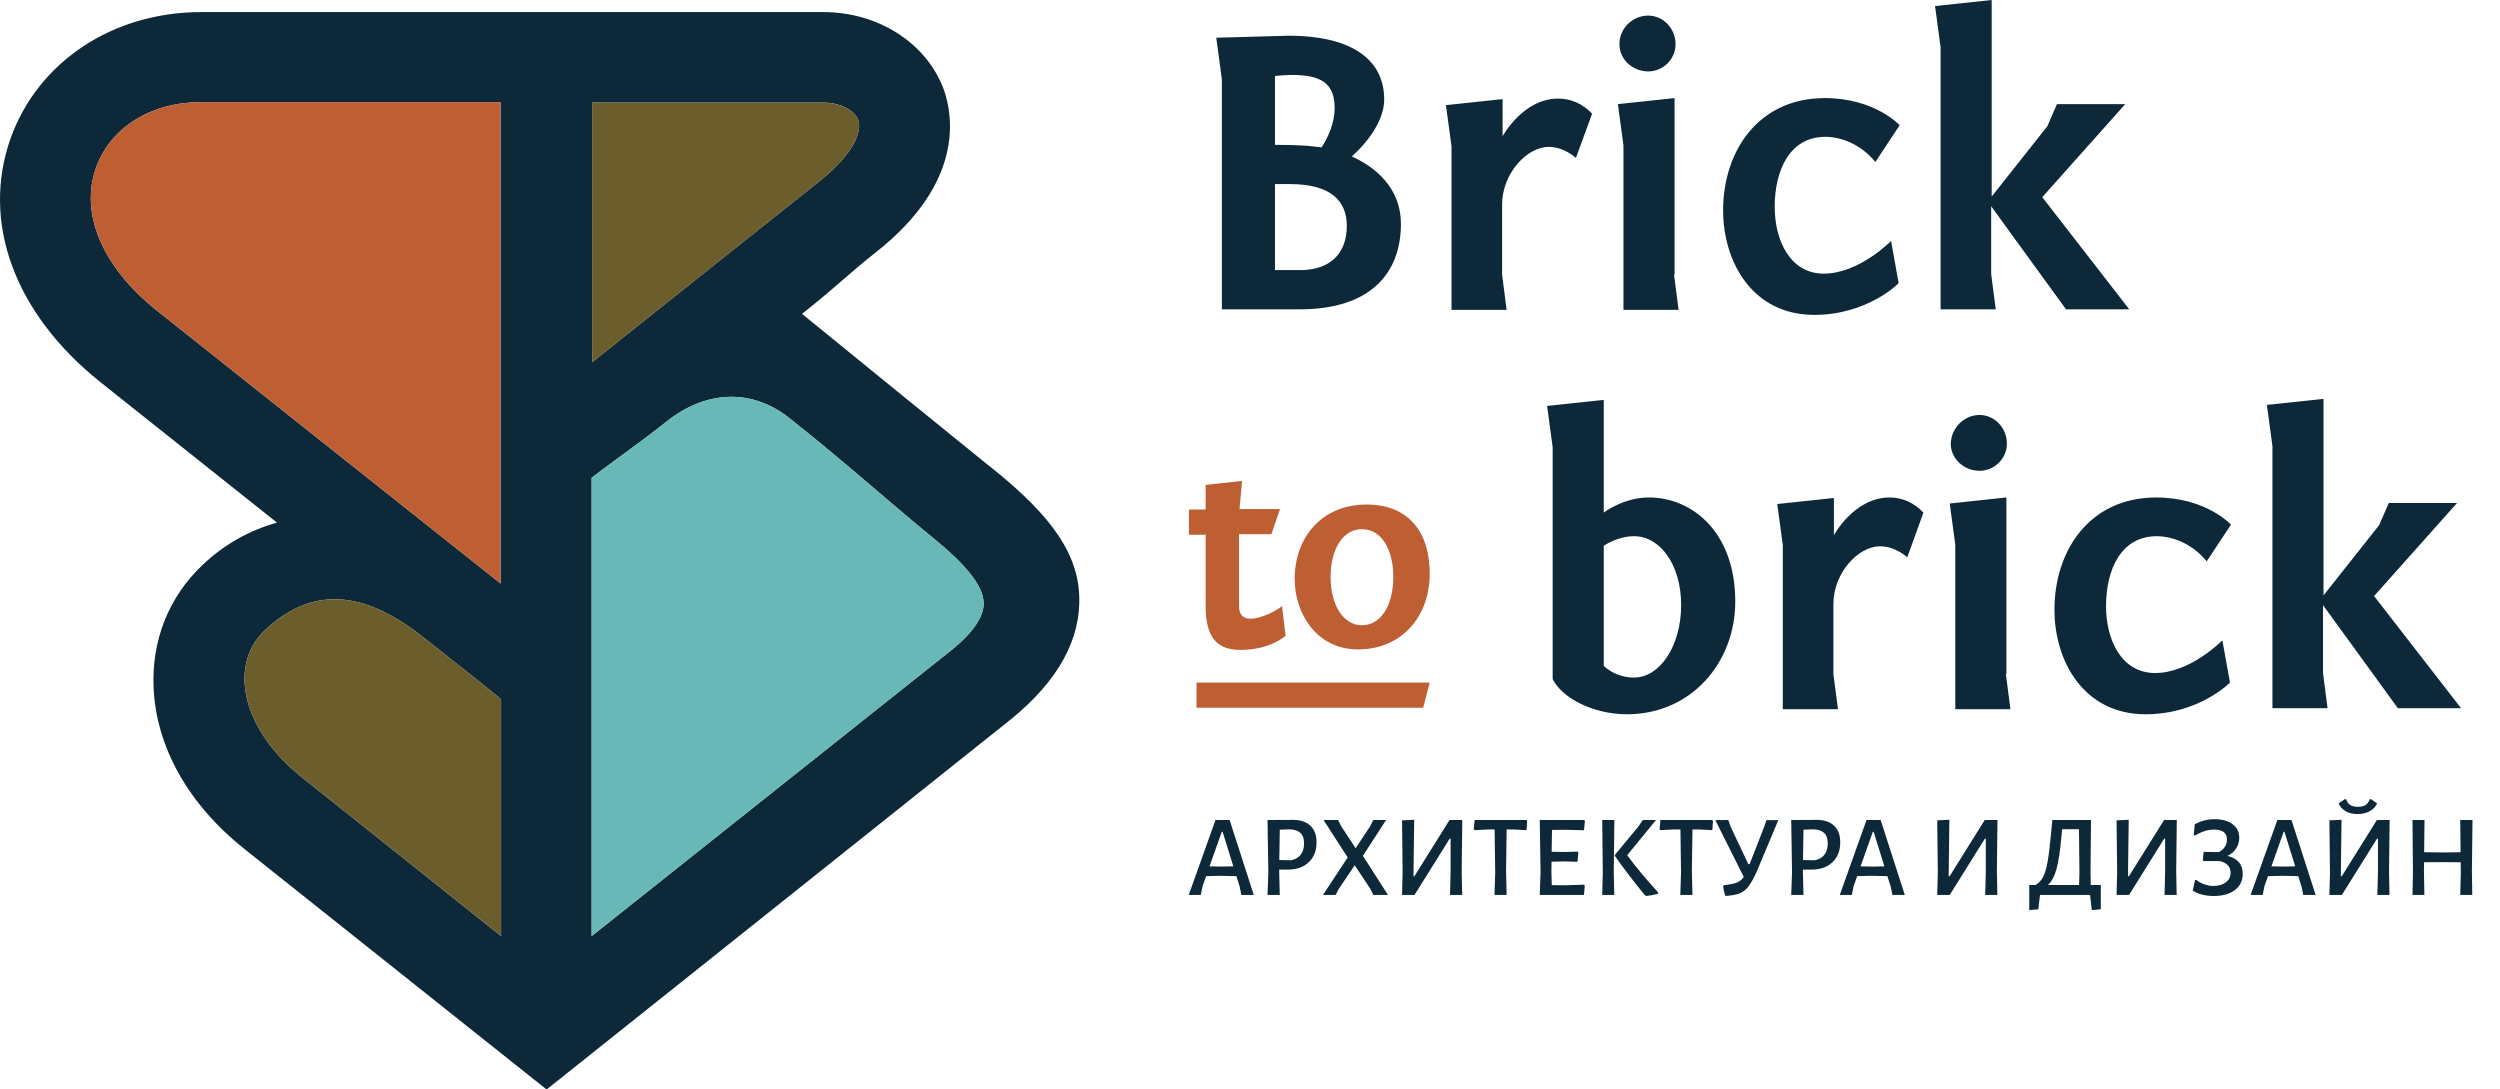
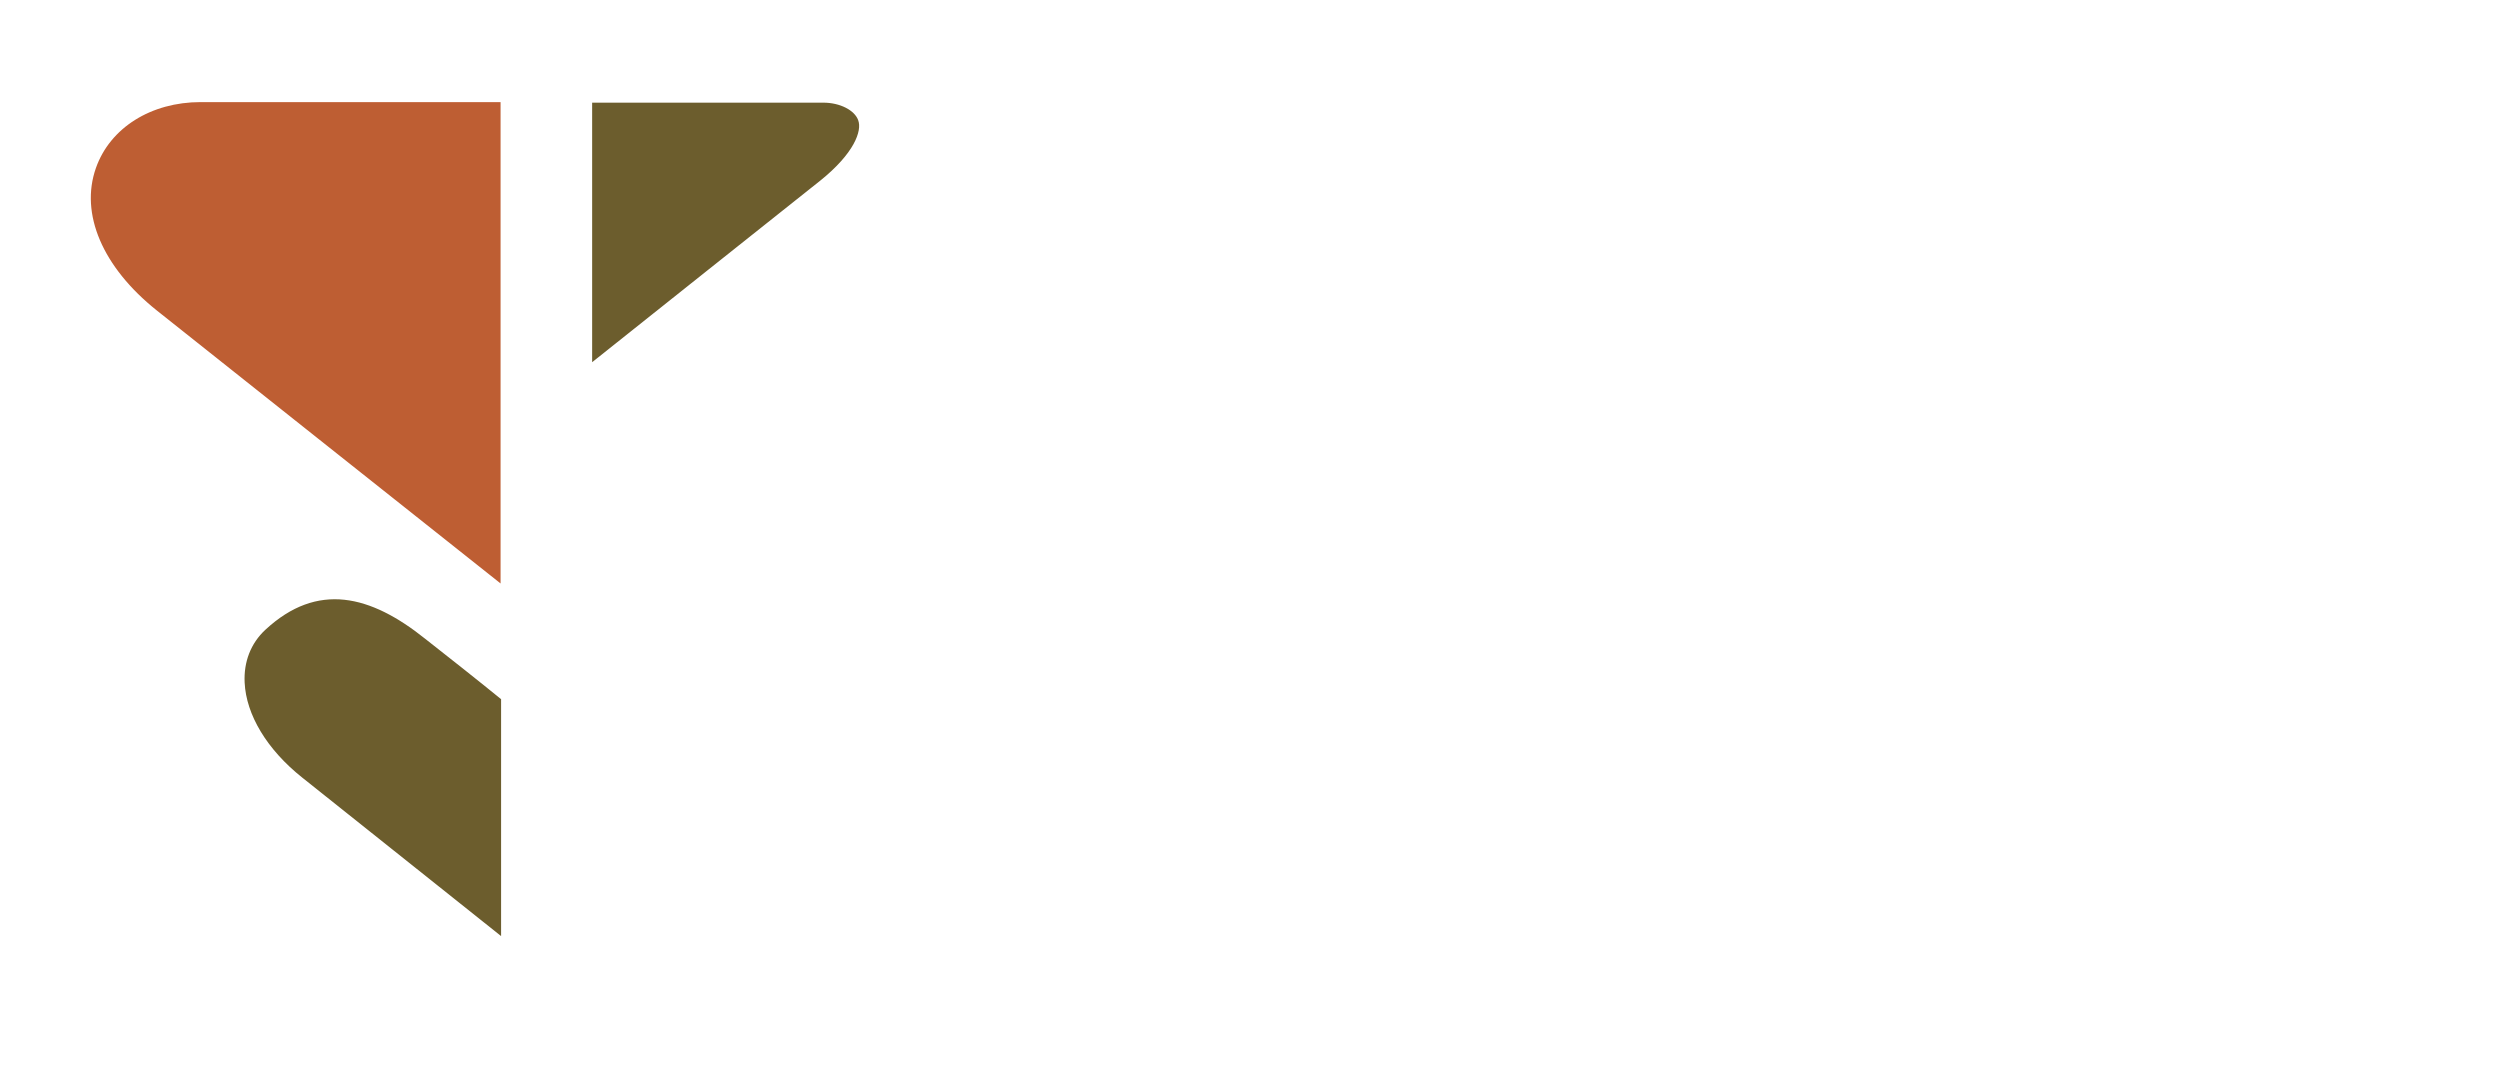
<svg xmlns="http://www.w3.org/2000/svg" width="257" height="112" viewBox="0 0 257 112" fill="none">
-   <path d="M110.942 61.171C110.733 56.208 107.095 52.122 101.219 47.52C94.954 42.445 88.697 37.361 82.448 32.266C86.295 29.216 87.18 28.181 90.143 25.854C99.14 18.718 97.942 11.893 97.059 9.307C95.345 4.499 90.352 1.242 84.632 1.242H20.675C11.576 1.242 3.881 6.362 1.072 14.272C-1.944 22.854 1.489 32.214 10.277 39.248L28.475 53.725C25.582 54.529 22.936 56.04 20.78 58.12C17.347 61.378 15.58 65.826 15.788 70.685C16.048 76.787 19.377 82.733 25.2 87.336L56.19 112L103.923 73.944C108.758 70.013 111.15 65.722 110.942 61.171V61.171ZM60.87 10.547H84.634C86.349 10.547 87.858 11.325 88.221 12.358C88.636 13.445 87.804 15.771 84.322 18.563C77.925 23.63 67.838 31.698 60.872 37.23V10.549L60.87 10.547ZM16.1 31.904C10.536 27.456 8.197 21.976 9.86 17.27C11.317 13.134 15.528 10.498 20.624 10.498H51.458V59.982C41.214 51.864 23.328 37.643 16.1 31.904V31.904ZM31.076 79.941C27.435 77.045 25.303 73.477 25.147 70.168C25.044 68.048 25.771 66.136 27.279 64.739C32.635 59.774 38.095 61.171 43.712 65.67C45.633 67.17 49.482 70.221 51.51 71.875V96.229L31.076 79.941ZM97.579 67.013L60.819 96.229V49.123C62.171 48.037 66.017 45.347 68.46 43.384C72.516 40.126 77.248 39.867 81.201 43.021C87.128 47.726 91.443 51.656 96.019 55.379C99.243 58.018 101.063 60.189 101.115 61.947C101.219 63.861 98.982 65.928 97.579 67.014V67.013ZM132.523 3.67C138.346 3.67 142.297 5.739 142.297 10.238C142.297 12.514 140.374 14.84 138.971 16.08C142.246 17.581 144.015 20.011 144.015 23.01C144.015 28.077 140.894 31.8 133.614 31.8H125.607V8.168L125.034 3.877L132.523 3.67V3.67ZM131.067 14.891C134.342 14.891 135.332 15.099 135.85 15.15C136.526 14.168 137.202 12.616 137.202 11.117C137.202 8.582 135.85 7.704 132.782 7.704C132.262 7.704 131.691 7.755 131.067 7.808V14.891V14.891ZM131.067 27.766H133.666C136.735 27.766 138.451 26.061 138.451 23.216C138.451 20.683 136.838 18.925 132.626 18.925H131.067V27.766ZM162.005 16.237C162.005 16.237 160.809 15.099 159.198 15.099C157.014 15.099 154.415 17.787 154.415 21.045V28.234L154.882 31.853H149.215V15.048L148.643 10.808L154.466 10.187V14.013C154.466 14.013 156.546 10.134 160.186 10.134C161.485 10.134 162.681 10.653 163.669 11.686L162.005 16.237ZM172.092 28.234L172.56 31.853H166.891V14.944L166.32 10.704L172.145 10.083V28.234H172.092V28.234ZM169.441 1.603C170.947 1.603 172.248 2.896 172.248 4.55C172.248 6.102 170.947 7.342 169.441 7.342C167.828 7.342 166.476 6.102 166.476 4.55C166.476 2.896 167.828 1.603 169.441 1.603V1.603ZM192.788 16.651C191.228 14.738 189.149 14.066 187.641 14.066C184.002 14.066 182.44 17.478 182.44 21.253C182.44 24.768 184.053 28.13 187.484 28.13C191.125 28.13 194.4 24.77 194.4 24.77L195.181 29.112C195.181 29.112 192.009 32.37 186.496 32.37C180.205 32.37 177.137 26.994 177.137 21.614C177.137 15.514 180.778 10.083 187.589 10.083C192.736 10.083 195.284 12.875 195.284 12.875L192.788 16.651V16.651ZM204.694 20.27L210.466 12.979L211.454 10.704H218.473L209.946 20.27L218.89 31.802H212.389L204.694 21.202V28.182L205.163 31.802H199.494V4.861L198.923 0.621L204.746 0V20.272H204.694V20.27ZM164.867 41.109V52.691C164.867 52.691 166.895 51.139 169.494 51.139C173.967 51.139 178.386 54.707 178.386 61.843C178.386 68.099 173.862 73.427 167.258 73.427C163.722 73.427 160.55 71.72 159.613 69.806V45.97L159.042 41.73L164.867 41.109ZM164.867 68.462C165.717 69.238 166.832 69.663 167.986 69.651C170.638 69.651 172.822 66.394 172.822 62.206C172.822 58.018 170.638 55.122 167.986 55.122C166.27 55.122 164.867 56.104 164.867 56.104V68.462ZM196.066 57.293C196.066 57.293 194.87 56.157 193.258 56.157C191.074 56.157 188.474 58.845 188.474 62.102V69.29L188.943 72.909H183.274V56.053L182.703 51.813L188.526 51.192V55.018C188.526 55.018 190.607 51.141 194.246 51.141C195.546 51.141 196.742 51.658 197.73 52.693L196.066 57.293V57.293ZM206.204 69.29L206.672 72.909H201.004V56L200.433 51.76L206.256 51.139V69.29H206.204V69.29ZM203.5 42.659C205.008 42.659 206.309 43.952 206.309 45.606C206.309 47.158 205.008 48.398 203.5 48.398C201.889 48.398 200.537 47.158 200.537 45.606C200.589 43.952 201.941 42.659 203.5 42.659ZM226.849 57.707C225.289 55.794 223.21 55.122 221.702 55.122C218.061 55.122 216.501 58.534 216.501 62.309C216.501 65.826 218.112 69.187 221.545 69.187C225.184 69.187 228.461 65.826 228.461 65.826L229.24 70.17C229.24 70.17 226.068 73.426 220.557 73.426C214.266 73.426 211.198 68.05 211.198 62.67C211.198 56.57 214.837 51.141 221.648 51.141C226.797 51.141 229.345 53.933 229.345 53.933L226.849 57.707V57.707ZM238.805 61.275L244.577 53.984L245.565 51.709H252.585L244.057 61.275L253.001 72.806H246.502L238.805 62.205V69.186L239.274 72.806H233.607V45.866L233.034 41.626L238.858 41.005V61.275H238.805Z" fill="#0D2839" />
-   <path d="M127.424 52.331H131.584L130.699 54.917H127.372V62.311C127.372 63.293 127.892 63.603 128.568 63.603C129.608 63.603 131.167 62.828 131.792 62.311L132.156 65.362C132.156 65.362 130.594 66.81 127.528 66.81C125.137 66.81 123.939 65.568 123.939 62.311V54.968H122.224V52.383H123.939V49.85L127.685 49.435L127.424 52.331V52.331ZM139.591 66.757C135.328 66.757 133.092 63.034 133.092 59.519C133.092 55.381 135.743 51.864 140.528 51.864C144.22 51.864 146.975 54.088 146.975 59C146.975 63.189 144.272 66.757 139.591 66.757V66.757ZM140.008 64.276C142.036 64.276 143.232 62.103 143.232 59.311C143.232 56.519 142.036 54.399 140.008 54.399C137.98 54.399 136.784 56.57 136.784 59.311C136.784 62.103 138.032 64.276 140.008 64.276ZM146.974 70.172L146.298 72.756H123.003V70.172H146.975H146.974Z" fill="#BE5E33" />
  <path d="M60.871 10.553H84.634C86.35 10.553 87.858 11.329 88.222 12.361C88.637 13.449 87.805 15.775 84.322 18.569C77.926 23.634 67.84 31.701 60.872 37.234V10.553H60.871Z" fill="#6C5D2D" />
  <path d="M16.101 31.902C10.537 27.454 8.199 21.974 9.861 17.269C11.318 13.133 15.53 10.496 20.625 10.496H51.459V59.981C41.215 51.862 23.329 37.643 16.101 31.902V31.902Z" fill="#BE5E33" />
  <path d="M31.076 79.942C27.437 77.046 25.305 73.478 25.149 70.169C25.046 68.049 25.773 66.137 27.281 64.74C32.636 59.775 38.097 61.172 43.712 65.67C45.636 67.17 49.484 70.22 51.512 71.876V96.23L31.076 79.942V79.942Z" fill="#6C5D2D" />
-   <path d="M97.581 67.015L60.82 96.231V49.123C62.172 48.039 66.018 45.349 68.463 43.384C72.519 40.127 77.251 39.867 81.202 43.023C87.13 47.727 91.445 51.658 96.022 55.381C99.246 58.018 101.064 60.189 101.117 61.947C101.22 63.861 98.985 65.93 97.581 67.015V67.015Z" fill="#68B8B8" />
-   <path d="M128.888 92H127.616L127.436 91.136L127.1 90.068L125.468 90.032L123.992 90.068L123.632 91.076L123.44 92H122.204L124.952 84.296H126.404L128.888 92ZM126.788 89.06L125.684 85.508H125.6L124.34 89.06L125.552 89.084L126.788 89.06ZM132.917 84.284C133.693 84.284 134.289 84.484 134.705 84.884C135.129 85.276 135.341 85.844 135.341 86.588C135.341 87.452 135.073 88.136 134.537 88.64C134.009 89.144 133.281 89.396 132.353 89.396H131.501V89.576L131.561 92H130.301L130.385 89.684L130.301 84.296L132.917 84.284ZM132.713 88.436C133.153 88.348 133.485 88.16 133.709 87.872C133.941 87.576 134.057 87.184 134.057 86.696C134.057 86.216 133.933 85.86 133.685 85.628C133.445 85.396 133.077 85.272 132.581 85.256L131.561 85.292L131.513 88.412L132.713 88.436ZM140.104 87.98L142.684 92H141.184L140.836 91.316L139.264 88.952L137.62 91.388L137.296 92H136L138.544 88.148L136.06 84.296H137.548L137.896 84.968L139.36 87.2L140.848 84.944L141.172 84.296H142.492L140.104 87.98ZM144.189 89.684L144.129 84.332L145.377 84.272L145.305 90.08H145.401L149.013 84.296H150.321L150.261 89.576L150.309 92H149.061L149.121 89.684V86.216H149.025L145.413 92H144.129L144.189 89.684ZM156.995 84.404L156.923 85.34L155.531 85.268H154.883L154.823 89.576L154.883 92H153.635L153.707 89.684L153.647 85.268H152.999L151.583 85.34L151.499 85.232L151.595 84.296H156.923L156.995 84.404ZM162.845 90.944L162.917 91.052L162.833 92H158.285L158.369 89.684L158.285 84.296H162.857L162.929 84.404L162.833 85.352L161.009 85.304L159.545 85.316L159.509 87.56L160.901 87.584L162.173 87.548L162.257 87.644L162.161 88.592L160.805 88.556L159.497 88.58L159.485 89.576L159.521 90.992L160.985 91.004L162.845 90.944ZM165.895 89.576L165.943 92H164.707L164.767 89.684L164.707 84.296H165.955L165.895 89.576ZM167.275 87.92C168.203 89.168 169.263 90.44 170.455 91.736L170.443 91.88C170.091 91.976 169.695 92.052 169.255 92.108L169.099 92.036C167.883 90.548 166.851 89.196 166.003 87.98V87.896L168.403 84.992L168.883 84.296H170.239L167.275 87.92ZM176.097 84.404L176.025 85.34L174.633 85.268H173.985L173.925 89.576L173.985 92H172.737L172.809 89.684L172.749 85.268H172.101L170.685 85.34L170.601 85.232L170.697 84.296H176.025L176.097 84.404ZM182.813 84.308L180.581 89.624C180.277 90.296 179.997 90.796 179.741 91.124C179.493 91.452 179.197 91.688 178.853 91.832C178.517 91.968 178.053 92.056 177.461 92.096L177.353 92.084C177.265 91.804 177.193 91.484 177.137 91.124L177.197 91.004C177.813 90.932 178.265 90.84 178.553 90.728C178.841 90.608 179.077 90.416 179.261 90.152L176.333 84.308L177.665 84.296L177.941 85.052L179.729 88.832H179.861L181.361 84.992L181.589 84.308H182.813ZM186.753 84.284C187.529 84.284 188.125 84.484 188.541 84.884C188.965 85.276 189.177 85.844 189.177 86.588C189.177 87.452 188.909 88.136 188.373 88.64C187.845 89.144 187.117 89.396 186.189 89.396H185.337V89.576L185.397 92H184.137L184.221 89.684L184.137 84.296L186.753 84.284ZM186.549 88.436C186.989 88.348 187.321 88.16 187.545 87.872C187.777 87.576 187.893 87.184 187.893 86.696C187.893 86.216 187.769 85.86 187.521 85.628C187.281 85.396 186.913 85.272 186.417 85.256L185.397 85.292L185.349 88.412L186.549 88.436ZM195.814 92H194.542L194.362 91.136L194.026 90.068L192.394 90.032L190.918 90.068L190.558 91.076L190.366 92H189.13L191.878 84.296H193.33L195.814 92ZM193.714 89.06L192.61 85.508H192.526L191.266 89.06L192.478 89.084L193.714 89.06ZM199.208 89.684L199.148 84.332L200.396 84.272L200.324 90.08H200.42L204.032 84.296H205.34L205.28 89.576L205.328 92H204.08L204.14 89.684V86.216H204.044L200.432 92H199.148L199.208 89.684ZM215.962 90.98V93.476L215.038 93.56L214.858 92H209.71L209.542 93.476L208.606 93.56V90.98H209.242C209.578 90.796 209.842 90.516 210.034 90.14C210.226 89.764 210.382 89.232 210.502 88.544C210.622 87.856 210.738 86.888 210.85 85.64L210.982 84.296H214.954L214.906 89.576L214.93 90.98H215.962ZM213.766 89.684L213.718 85.244H211.99L211.93 85.856C211.794 87.392 211.622 88.544 211.414 89.312C211.206 90.072 210.91 90.628 210.526 90.98H213.73L213.766 89.684ZM217.642 89.684L217.582 84.332L218.83 84.272L218.758 90.08H218.854L222.466 84.296H223.774L223.714 89.576L223.762 92H222.514L222.574 89.684V86.216H222.478L218.866 92H217.582L217.642 89.684ZM228.982 87.98C230.03 88.244 230.554 88.86 230.554 89.828C230.554 90.532 230.286 91.088 229.75 91.496C229.214 91.904 228.486 92.108 227.566 92.108C227.15 92.108 226.754 92.06 226.378 91.964C226.002 91.868 225.682 91.732 225.418 91.556L225.646 90.476L225.754 90.44C226.002 90.64 226.282 90.796 226.594 90.908C226.914 91.02 227.234 91.076 227.554 91.076C228.074 91.076 228.494 90.952 228.814 90.704C229.142 90.456 229.306 90.132 229.306 89.732C229.306 89.412 229.206 89.148 229.006 88.94C228.806 88.732 228.526 88.592 228.166 88.52H226.546L226.45 88.424L226.534 87.572L228.082 87.596C228.338 87.484 228.542 87.312 228.694 87.08C228.854 86.848 228.934 86.592 228.934 86.312C228.934 85.624 228.486 85.28 227.59 85.28C226.966 85.28 226.322 85.484 225.658 85.892L225.514 85.832L225.622 84.74C226.254 84.388 226.926 84.212 227.638 84.212C228.43 84.212 229.054 84.384 229.51 84.728C229.966 85.064 230.194 85.528 230.194 86.12C230.194 86.528 230.086 86.896 229.87 87.224C229.662 87.552 229.366 87.804 228.982 87.98ZM238.048 92H236.776L236.596 91.136L236.26 90.068L234.628 90.032L233.152 90.068L232.792 91.076L232.6 92H231.364L234.112 84.296H235.564L238.048 92ZM235.948 89.06L234.844 85.508H234.76L233.5 89.06L234.712 89.084L235.948 89.06ZM239.521 89.684L239.461 84.332L240.709 84.272L240.637 90.08H240.733L244.345 84.296H245.653L245.593 89.576L245.641 92H244.393L244.453 89.684V86.216H244.357L240.745 92H239.461L239.521 89.684ZM244.369 82.592C244.209 82.936 243.953 83.204 243.601 83.396C243.249 83.588 242.837 83.684 242.365 83.684C241.893 83.684 241.489 83.592 241.153 83.408C240.817 83.216 240.569 82.944 240.409 82.592L241.033 82.16H241.177C241.273 82.432 241.417 82.632 241.609 82.76C241.801 82.88 242.061 82.94 242.389 82.94C242.725 82.94 242.985 82.88 243.169 82.76C243.361 82.64 243.509 82.44 243.613 82.16H243.757L244.369 82.592ZM254.112 89.576L254.148 92H252.912L252.972 89.684L252.96 88.64L250.992 88.628L249.192 88.64L249.18 89.576L249.228 92H248.004L248.052 89.684L248.004 84.296H249.24L249.204 87.608L251.088 87.632L252.948 87.608L252.912 84.296H254.172L254.112 89.576Z" fill="#0D2839" />
</svg>